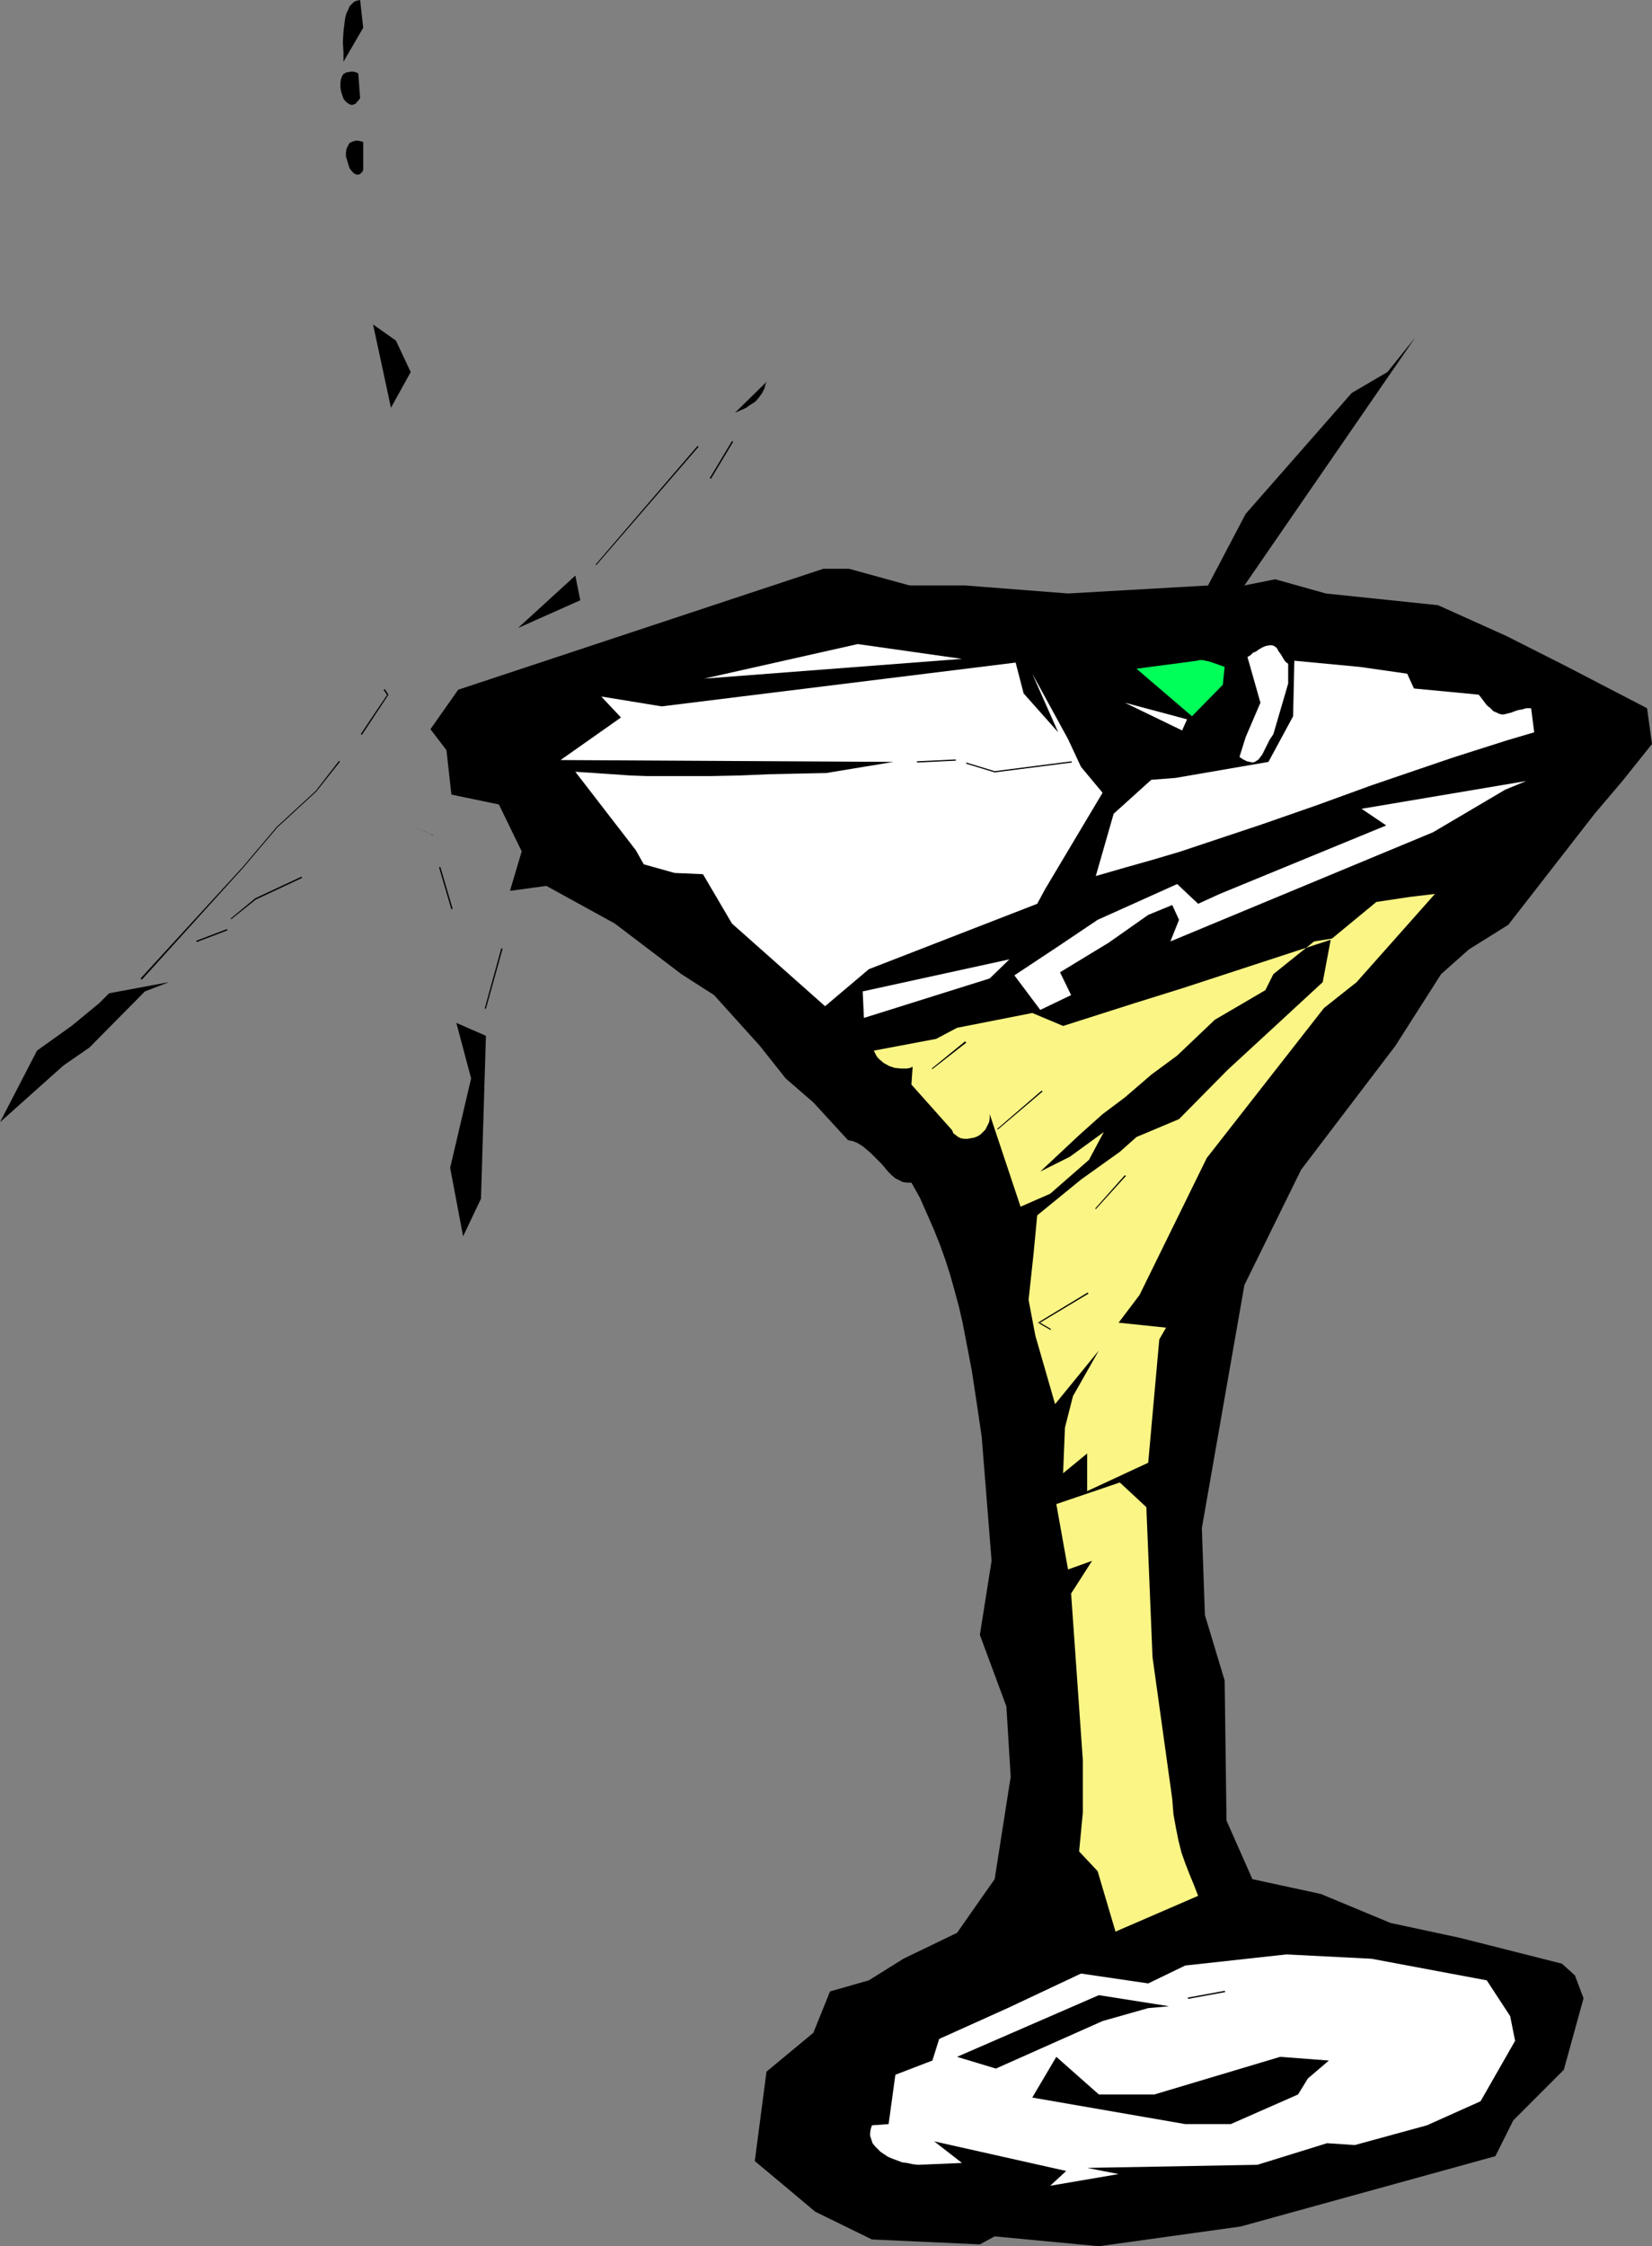
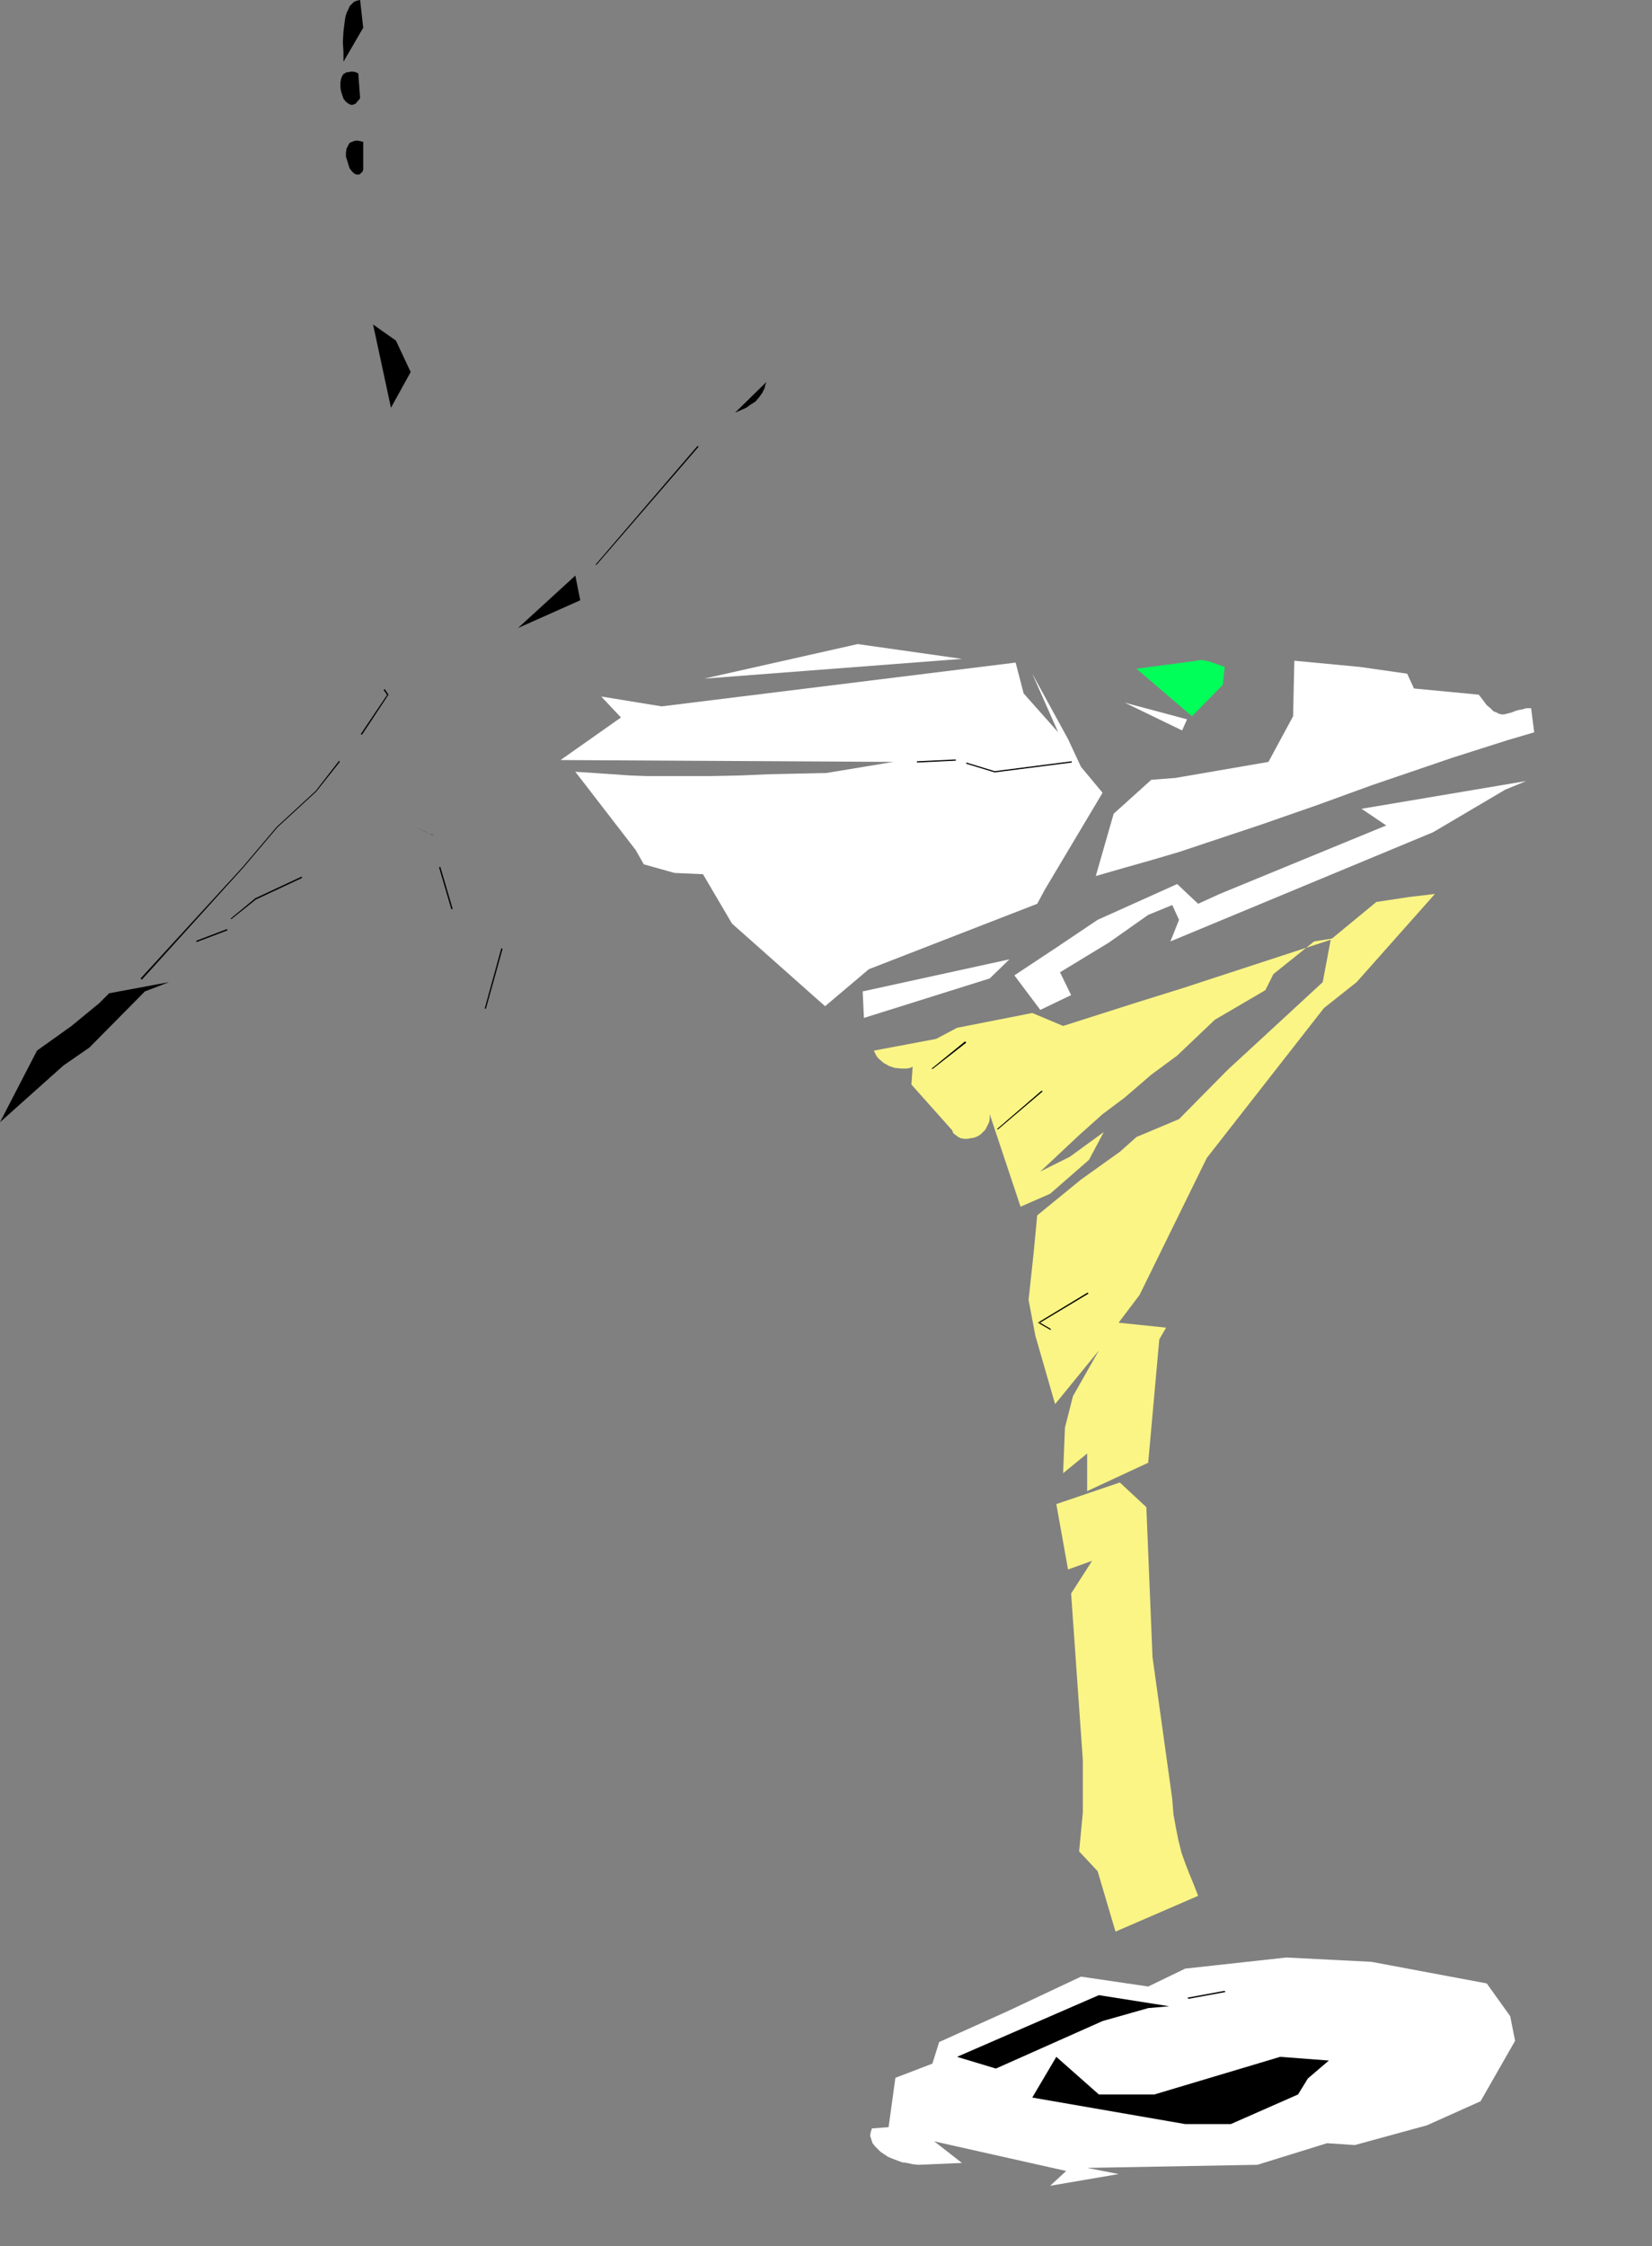
<svg xmlns="http://www.w3.org/2000/svg" xmlns:ns1="http://sodipodi.sourceforge.net/DTD/sodipodi-0.dtd" xmlns:ns2="http://www.inkscape.org/namespaces/inkscape" version="1.0" width="114.551mm" height="155.668mm" id="svg41" ns1:docname="Martini 07.wmf">
  <rect width="100%" height="100%" fill="#808080" stroke="none" />
  <ns1:namedview id="namedview41" pagecolor="#ffffff" bordercolor="#000000" borderopacity="0.25" ns2:showpageshadow="2" ns2:pageopacity="0.0" ns2:pagecheckerboard="0" ns2:deskcolor="#d1d1d1" ns2:document-units="mm" />
  <defs id="defs1">
    <pattern id="WMFhbasepattern" patternUnits="userSpaceOnUse" width="6" height="6" x="0" y="0" />
  </defs>
-   <path style="fill:#000000;fill-opacity:1;fill-rule:evenodd;stroke:none" d="m 431.654,185.507 1.293,9.372 -7.757,9.695 -7.272,8.564 -22.625,29.086 -10.343,6.464 -7.272,6.464 -11.959,18.745 -24.726,32.48 -14.868,30.218 -11.151,63.667 0.808,22.784 5.171,17.129 0.485,36.681 6.788,15.351 17.938,3.878 18.262,7.595 18.1,3.878 26.827,6.787 3.394,3.07 2.263,5.979 -5.171,18.745 -13.252,13.25 -4.687,9.372 -66.744,18.421 -37.17,5.171 -27.312,-2.585 -3.879,2.101 -28.281,-1.293 -14.868,-7.272 -9.05,-7.595 -6.788,-5.656 3.071,-23.431 12.282,-10.18 4.363,-10.827 10.181,-2.909 9.05,-5.656 14.06,-6.787 6.788,-9.695 3.071,-4.363 4.202,-26.824 -1.131,-18.421 -6.949,-18.745 3.071,-19.391 -2.586,-32.48 -1.293,-8.726 -1.293,-8.564 -1.616,-8.403 -0.808,-4.201 -0.97,-4.201 -1.131,-4.201 -1.131,-4.04 -1.293,-4.04 -1.454,-4.04 -1.616,-4.04 -1.778,-4.04 -1.778,-4.04 -2.263,-4.04 h -1.131 l -1.131,-0.162 -0.97,-0.485 -0.97,-0.485 -0.97,-0.808 -0.808,-0.808 -1.778,-2.101 -1.939,-1.939 -0.97,-0.97 -1.131,-0.97 -0.97,-0.808 -1.293,-0.808 -1.131,-0.485 -1.454,-0.323 -9.05,-9.857 -7.272,-6.302 -6.788,-8.564 -11.959,-13.25 -8.565,-5.494 -17.454,-13.25 -17.938,-9.857 -9.535,1.293 3.071,-10.342 -5.979,-12.281 -12.444,-2.585 -1.293,-11.635 -4.202,-5.494 4.202,-5.979 3.071,-4.363 95.672,-31.672 h 6.788 l 15.838,4.363 h 14.545 l 26.989,2.101 36.685,-2.101 9.858,-18.745 27.797,-31.672 9.373,-5.494 7.272,-9.049 -44.765,64.96 8.08,-1.616 13.252,3.717 29.413,3.07 17.938,8.08 15.353,7.756 z" id="path1" />
  <path style="fill:#ffffff;fill-opacity:1;fill-rule:evenodd;stroke:none" d="m 402.08,191.809 -7.111,2.101 -7.111,2.262 -7.111,2.262 -7.111,2.424 -14.221,4.848 -14.221,5.171 -14.383,5.009 -14.545,4.848 -7.272,2.424 -7.111,2.101 -7.434,2.101 -7.272,2.101 4.687,-16.321 9.858,-8.888 6.303,-0.485 24.403,-4.201 6.464,-11.958 0.323,-14.543 17.13,1.616 12.444,1.778 1.778,3.878 16.969,1.616 0.646,0.808 0.485,0.646 0.97,1.293 0.97,0.808 0.808,0.808 0.808,0.323 0.646,0.323 0.646,0.162 h 0.646 l 0.646,-0.162 0.646,-0.162 0.646,-0.162 0.808,-0.323 0.97,-0.323 0.97,-0.162 1.131,-0.323 h 1.293 z" id="path2" />
  <path style="fill:#ffffff;fill-opacity:1;fill-rule:evenodd;stroke:none" d="m 399.979,204.574 -5.495,2.262 -18.908,11.15 -68.845,28.602 2.263,-5.656 -1.778,-3.878 -6.303,2.585 -10.343,7.272 -12.767,7.756 2.909,5.979 -8.08,3.878 -6.788,-9.049 10.989,-7.272 10.828,-7.272 20.847,-9.372 5.495,5.171 5.656,-2.585 43.634,-17.937 -6.464,-4.363 z" id="path3" />
  <path style="fill:#faf585;fill-opacity:1;fill-rule:evenodd;stroke:none" d="m 376.061,234.146 -20.524,23.108 -8.565,6.787 -30.705,39.267 -17.615,35.873 -5.495,7.272 12.444,1.293 -1.778,3.07 -2.909,32.318 -15.999,7.433 v -9.857 l -6.303,5.171 0.485,-11.958 2.101,-8.241 6.788,-11.958 -11.474,14.058 -5.171,-17.937 -1.778,-9.372 1.293,-11.958 0.97,-10.18 11.474,-9.372 10.181,-7.272 4.363,-3.878 11.151,-4.686 12.767,-12.927 10.181,-9.372 14.706,-13.574 2.101,-11.15 11.959,-9.857 8.565,-1.293 z" id="path4" />
-   <path style="fill:#ffffff;fill-opacity:1;fill-rule:evenodd;stroke:none" d="m 337.599,179.043 -3.879,13.25 -0.97,1.454 -0.808,1.616 -0.808,1.616 -0.323,0.646 -0.485,0.646 -0.485,0.646 -0.485,0.323 -0.485,0.323 -0.646,0.162 -0.646,-0.162 -0.808,-0.162 -0.97,-0.485 -0.97,-0.646 1.616,-5.171 3.879,-9.049 -3.394,-11.958 0.808,-0.485 0.646,-0.646 0.808,-0.323 0.646,-0.485 1.131,-0.646 0.808,-0.323 0.97,-0.162 h 0.646 l 0.485,0.162 0.485,0.323 0.323,0.323 0.323,0.646 0.808,1.131 0.646,1.131 0.485,0.646 0.646,0.485 v 0 z" id="path5" />
  <path style="fill:#faf585;fill-opacity:1;fill-rule:evenodd;stroke:none" d="m 350.366,245.619 -5.979,0.97 -10.666,8.564 -2.101,4.201 -13.252,7.756 -9.858,9.372 -6.788,5.009 -6.949,5.979 -5.818,4.363 -6.141,5.494 -10.181,9.534 7.757,-3.878 8.888,-6.464 -3.879,7.272 -10.181,8.888 -7.757,3.393 -8.08,-24.239 v 1.131 l -0.162,0.97 -0.485,0.97 -0.485,0.97 -0.646,0.646 -0.646,0.646 -0.808,0.485 -0.808,0.323 -0.97,0.162 -0.808,0.162 h -0.808 l -0.97,-0.162 -0.646,-0.323 -0.646,-0.485 -0.646,-0.485 -0.323,-0.808 -10.666,-11.958 0.323,-4.686 -0.646,0.323 -0.808,0.162 h -0.808 -0.808 l -1.616,-0.162 -1.454,-0.485 -1.454,-0.808 -1.131,-0.97 -0.485,-0.485 -0.323,-0.485 -0.323,-0.646 -0.323,-0.646 16.322,-3.07 5.495,-2.909 19.716,-3.878 8.08,3.393 0.485,4.363 -0.485,-4.363 18.747,-5.979 12.444,-3.878 z" id="path6" />
  <path style="fill:#00ff59;fill-opacity:1;fill-rule:evenodd;stroke:none" d="m 320.468,179.366 -8.08,8.241 -14.545,-12.443 15.838,-2.101 0.646,-0.162 h 0.808 l 0.808,0.162 0.808,0.162 0.97,0.323 0.97,0.323 2.263,0.808 z" id="path7" />
  <path style="fill:#ffffff;fill-opacity:1;fill-rule:evenodd;stroke:none" d="m 311.095,188.415 -1.293,2.909 -15.03,-7.272 z" id="path8" />
  <path style="fill:#ffffff;fill-opacity:1;fill-rule:evenodd;stroke:none" d="m 313.196,198.757 -14.868,-1.778 z" id="path9" />
  <path style="fill:#ffffff;fill-opacity:1;fill-rule:evenodd;stroke:none" d="m 288.955,207.645 -15.03,25.208 -2.101,3.878 -44.119,17.129 -11.474,9.695 -24.403,-21.653 -7.596,-12.927 -7.434,-0.323 -8.08,-2.262 -2.101,-3.717 -15.838,-20.522 5.01,0.323 4.687,0.323 4.687,0.323 4.363,0.162 h 4.363 8.242 4.04 l 7.757,-0.162 7.596,-0.323 7.434,-0.162 7.596,-0.162 17.615,-2.909 -87.268,-0.485 15.838,-11.15 -5.171,-5.494 15.838,2.585 92.763,-11.473 2.101,8.08 9.05,10.18 -6.788,-15.351 9.373,17.129 3.394,7.272 z" id="path10" />
  <path style="fill:#ffffff;fill-opacity:1;fill-rule:evenodd;stroke:none" d="m 252.108,172.579 -67.552,5.171 40.24,-9.049 z" id="path11" />
-   <path style="fill:#ffffff;fill-opacity:1;fill-rule:evenodd;stroke:none" d="m 395.778,528.08 1.293,6.464 -9.05,15.836 -14.06,6.302 -18.908,5.171 -7.272,-0.485 -18.262,5.656 -44.604,0.808 8.242,1.616 -17.938,3.07 4.202,-3.878 -34.584,-7.756 7.272,5.656 -11.474,0.485 -1.454,-0.162 -1.454,-0.323 -1.293,-0.162 -1.293,-0.485 -1.293,-0.485 -1.131,-0.485 -0.97,-0.646 -0.97,-0.646 -0.808,-0.808 -0.646,-0.646 -0.646,-0.808 -0.323,-0.97 -0.323,-0.97 v -0.808 l 0.162,-0.97 0.323,-0.97 4.363,-0.323 1.778,-12.927 9.696,-3.717 1.778,-5.656 17.938,-8.08 19.231,-9.049 17.615,2.585 9.696,-4.686 26.504,-2.909 22.302,1.131 30.221,5.656 z" id="path12" />
+   <path style="fill:#ffffff;fill-opacity:1;fill-rule:evenodd;stroke:none" d="m 395.778,528.08 1.293,6.464 -9.05,15.836 -14.06,6.302 -18.908,5.171 -7.272,-0.485 -18.262,5.656 -44.604,0.808 8.242,1.616 -17.938,3.07 4.202,-3.878 -34.584,-7.756 7.272,5.656 -11.474,0.485 -1.454,-0.162 -1.454,-0.323 -1.293,-0.162 -1.293,-0.485 -1.293,-0.485 -1.131,-0.485 -0.97,-0.646 -0.97,-0.646 -0.808,-0.808 -0.646,-0.646 -0.646,-0.808 -0.323,-0.97 -0.323,-0.97 l 0.162,-0.97 0.323,-0.97 4.363,-0.323 1.778,-12.927 9.696,-3.717 1.778,-5.656 17.938,-8.08 19.231,-9.049 17.615,2.585 9.696,-4.686 26.504,-2.909 22.302,1.131 30.221,5.656 z" id="path12" />
  <path style="fill:#000000;fill-opacity:1;fill-rule:evenodd;stroke:none" d="m 200.879,100.025 -0.323,0.808 -0.162,0.808 -0.646,1.293 -0.808,1.131 -0.97,1.131 -1.293,0.808 -1.131,0.808 -2.909,1.293 z" id="path13" />
  <path style="fill:#ffffff;fill-opacity:1;fill-rule:evenodd;stroke:none" d="m 264.552,251.274 -5.171,5.009 -32.968,10.342 -0.323,-6.948 z" id="path14" />
  <path style="fill:#faf585;fill-opacity:1;fill-rule:evenodd;stroke:none" d="m 300.429,394.767 1.616,39.267 5.171,37.166 0.162,2.101 0.162,1.939 0.323,1.778 0.323,1.778 0.646,3.232 0.808,3.232 0.97,2.747 1.131,2.909 1.131,2.747 1.131,2.909 -21.655,9.372 -4.687,-15.836 -4.848,-5.171 0.97,-10.18 v -13.735 l -3.071,-43.63 5.495,-8.564 -6.303,2.262 -3.071,-17.129 16.646,-5.656 z" id="path15" />
  <path style="fill:#000000;fill-opacity:1;fill-rule:evenodd;stroke:none" d="m 348.265,539.714 -5.495,4.686 -2.586,4.201 -17.615,7.756 H 310.61 l -40.079,-6.948 6.303,-10.665 11.151,9.857 h 14.545 l 32.968,-9.857 z" id="path16" />
  <path style="fill:#000000;fill-opacity:1;fill-rule:evenodd;stroke:none" d="m 95.187,7.272 -5.171,8.888 V 13.735 L 89.854,10.988 90.016,8.241 90.339,5.656 90.5,4.525 90.824,3.393 91.308,2.424 91.632,1.616 92.278,0.97 92.763,0.485 93.571,0.162 94.379,0 Z" id="path17" />
  <path style="fill:#000000;fill-opacity:1;fill-rule:evenodd;stroke:none" d="m 94.379,25.693 -0.323,0.485 -0.485,0.485 -0.323,0.485 -0.485,0.162 -0.323,0.162 H 91.955 L 91.632,27.309 91.308,27.147 90.662,26.663 90.016,25.855 89.692,24.885 89.369,23.915 89.208,22.784 V 21.653 l 0.162,-0.97 0.323,-0.808 0.323,-0.485 0.323,-0.162 0.485,-0.323 h 0.485 L 91.955,18.745 h 0.485 l 0.808,0.162 0.646,0.323 z" id="path18" />
  <path style="fill:#000000;fill-opacity:1;fill-rule:evenodd;stroke:none" d="m 152.073,157.228 -16.322,7.272 15.03,-13.735 z" id="path19" />
  <path style="fill:#000000;fill-opacity:1;fill-rule:evenodd;stroke:none" d="m 95.187,44.438 -0.162,0.485 -0.323,0.323 -0.323,0.323 -0.323,0.162 H 93.733 93.409 l -0.646,-0.323 -0.485,-0.485 -0.646,-0.808 -0.323,-0.97 -0.323,-1.131 -0.323,-0.97 v -1.131 l 0.162,-0.97 0.485,-0.97 0.162,-0.323 0.323,-0.323 0.485,-0.162 0.323,-0.162 0.646,-0.162 h 0.485 l 0.808,0.162 0.646,0.162 z" id="path20" />
  <path style="fill:#000000;fill-opacity:1;fill-rule:evenodd;stroke:none" d="m 306.408,525.494 -5.495,0.485 -11.959,3.393 -27.958,12.443 -10.181,-3.07 37.17,-16.159 z" id="path21" />
  <path style="fill:#000000;fill-opacity:1;fill-rule:evenodd;stroke:none" d="m 103.752,89.198 3.879,8.241 -5.171,9.372 -4.687,-21.815 z" id="path22" />
  <path style="fill:#000000;fill-opacity:1;fill-rule:evenodd;stroke:none" d="m 113.61,218.794 h -0.162 l -0.323,-0.162 -0.646,-0.323 -0.646,-0.323 -3.394,-1.454 z" id="path23" />
-   <path style="fill:#000000;fill-opacity:1;fill-rule:evenodd;stroke:none" d="m 127.347,271.311 -1.293,42.66 -4.687,9.857 -3.394,-17.937 5.495,-23.431 -3.879,-14.543 z" id="path24" />
  <path style="fill:#000000;fill-opacity:1;fill-rule:evenodd;stroke:none" d="m 101.166,217.502 -11.474,0.485 z" id="path25" />
  <path style="fill:#000000;fill-opacity:1;fill-rule:evenodd;stroke:none" d="m 44.281,257.253 -6.303,2.424 -14.545,14.705 -6.788,4.686 L 0,293.934 l 9.696,-18.745 9.05,-6.464 7.272,-5.979 2.586,-2.585 z" id="path26" />
  <path style="fill:#000000;fill-opacity:1;fill-rule:evenodd;stroke:none" d="m 280.874,199.403 -20.201,2.585 v 0 l -7.434,-2.262 v 0.323 l 7.434,2.262 20.201,-2.585 z" id="path27" />
  <path style="fill:#000000;fill-opacity:1;fill-rule:evenodd;stroke:none" d="m 250.492,198.919 -10.181,0.485 v 0.323 l 10.181,-0.485 z" id="path28" />
-   <path style="fill:#000000;fill-opacity:1;fill-rule:evenodd;stroke:none" d="m 294.773,307.831 -7.757,8.726 0.162,0.162 7.919,-8.726 z" id="path29" />
  <path style="fill:#000000;fill-opacity:1;fill-rule:evenodd;stroke:none" d="m 272.956,285.693 -11.636,10.019 0.162,0.162 11.797,-10.019 z" id="path30" />
-   <path style="fill:#000000;fill-opacity:1;fill-rule:evenodd;stroke:none" d="m 191.828,115.538 -5.818,9.695 0.323,0.162 5.818,-9.695 z" id="path31" />
  <path style="fill:#000000;fill-opacity:1;fill-rule:evenodd;stroke:none" d="m 285.076,338.533 -13.09,7.918 3.394,1.939 v -0.323 l -3.071,-1.778 v 0.323 l 12.929,-7.756 z" id="path32" />
  <path style="fill:#000000;fill-opacity:1;fill-rule:evenodd;stroke:none" d="m 252.916,272.766 -8.727,7.11 0.162,0.162 8.888,-6.948 z" id="path33" />
  <path style="fill:#000000;fill-opacity:1;fill-rule:evenodd;stroke:none" d="m 182.778,116.83 -26.665,31.025 0.162,0.162 26.827,-31.026 z" id="path34" />
  <path style="fill:#000000;fill-opacity:1;fill-rule:evenodd;stroke:none" d="m 320.953,521.455 -9.696,1.778 0.162,0.323 9.696,-1.778 z" id="path35" />
  <path style="fill:#000000;fill-opacity:1;fill-rule:evenodd;stroke:none" d="m 131.387,248.366 -4.363,15.836 h 0.323 l 4.363,-15.674 z" id="path36" />
  <path style="fill:#000000;fill-opacity:1;fill-rule:evenodd;stroke:none" d="m 100.52,180.659 0.97,1.454 v -0.162 l -6.949,10.342 0.323,0.162 6.949,-10.503 -0.97,-1.454 z" id="path37" />
  <path style="fill:#000000;fill-opacity:1;fill-rule:evenodd;stroke:none" d="m 115.065,227.197 3.232,10.988 0.323,-0.162 -3.232,-10.988 z" id="path38" />
  <path style="fill:#000000;fill-opacity:1;fill-rule:evenodd;stroke:none" d="m 88.884,199.242 -6.141,7.918 -10.181,9.372 -9.05,10.665 -26.665,29.086 0.323,0.323 26.504,-29.248 9.05,-10.665 10.181,-9.372 6.141,-7.756 z" id="path39" />
  <path style="fill:#000000;fill-opacity:1;fill-rule:evenodd;stroke:none" d="m 79.026,229.621 -12.121,5.656 -6.464,5.333 0.162,0.162 6.464,-5.171 v 0 l 12.121,-5.656 z" id="path40" />
  <path style="fill:#000000;fill-opacity:1;fill-rule:evenodd;stroke:none" d="m 59.472,243.356 -8.08,3.07 0.162,0.323 8.08,-3.07 z" id="path41" />
</svg>